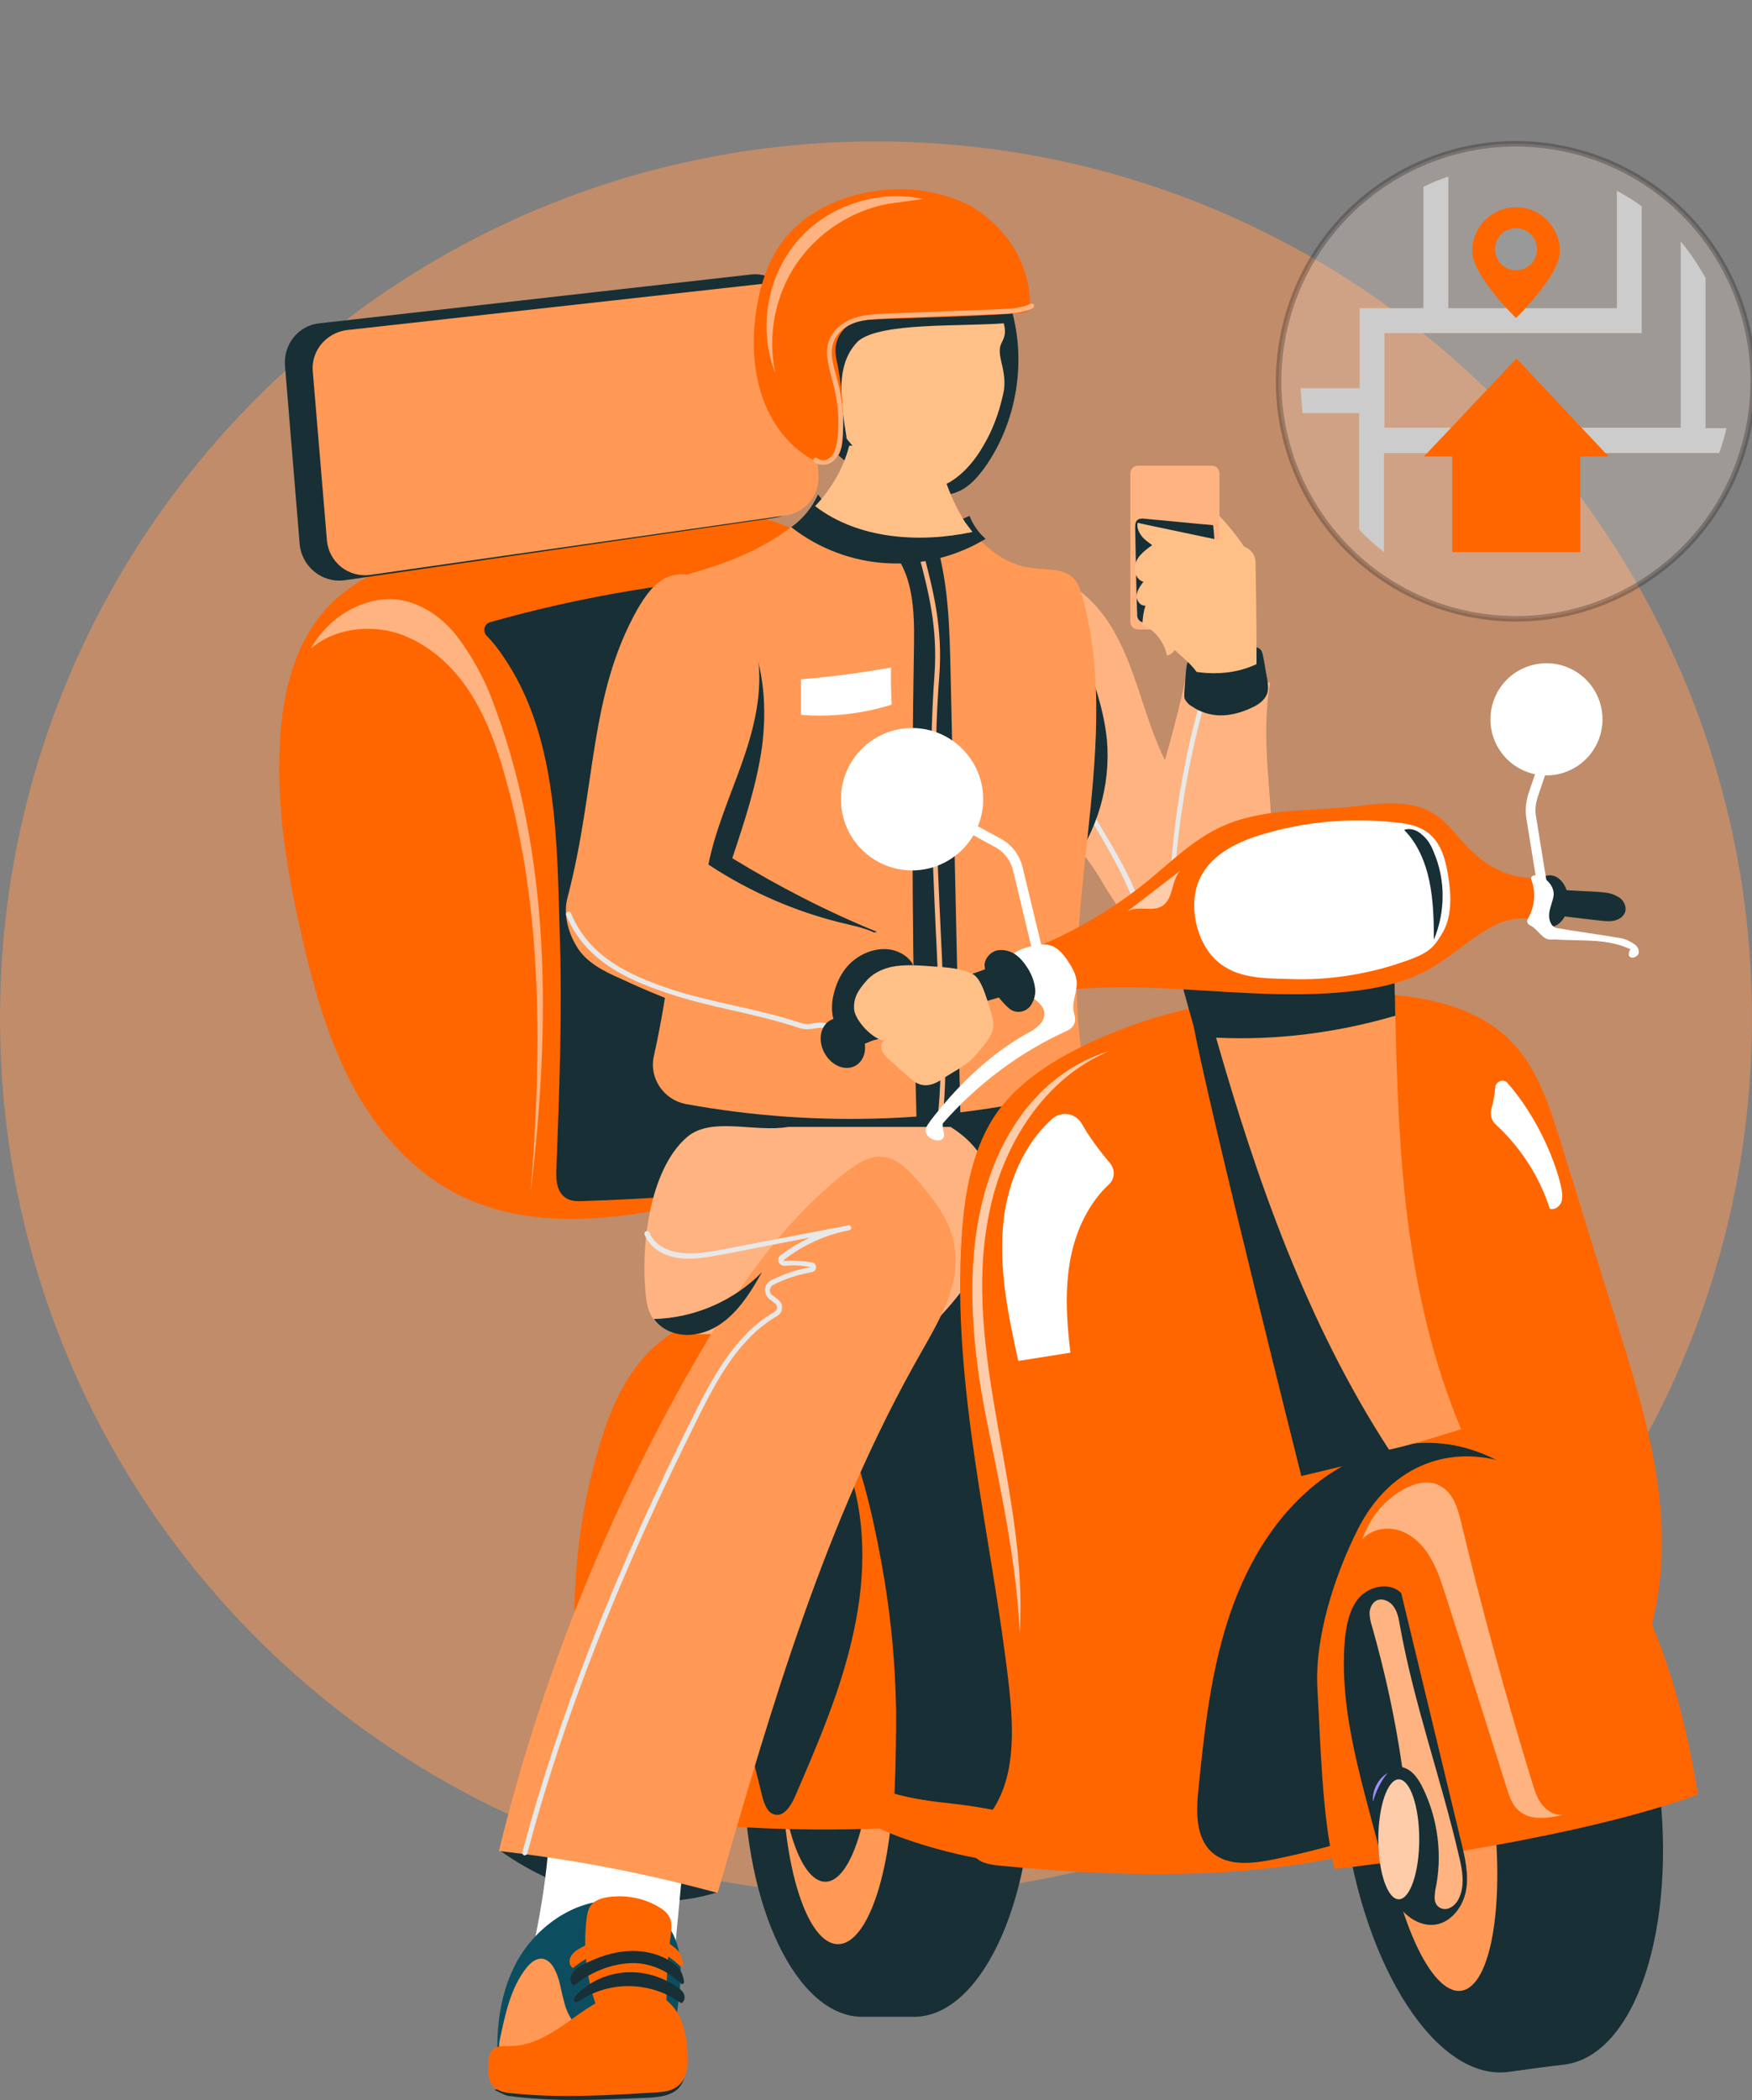
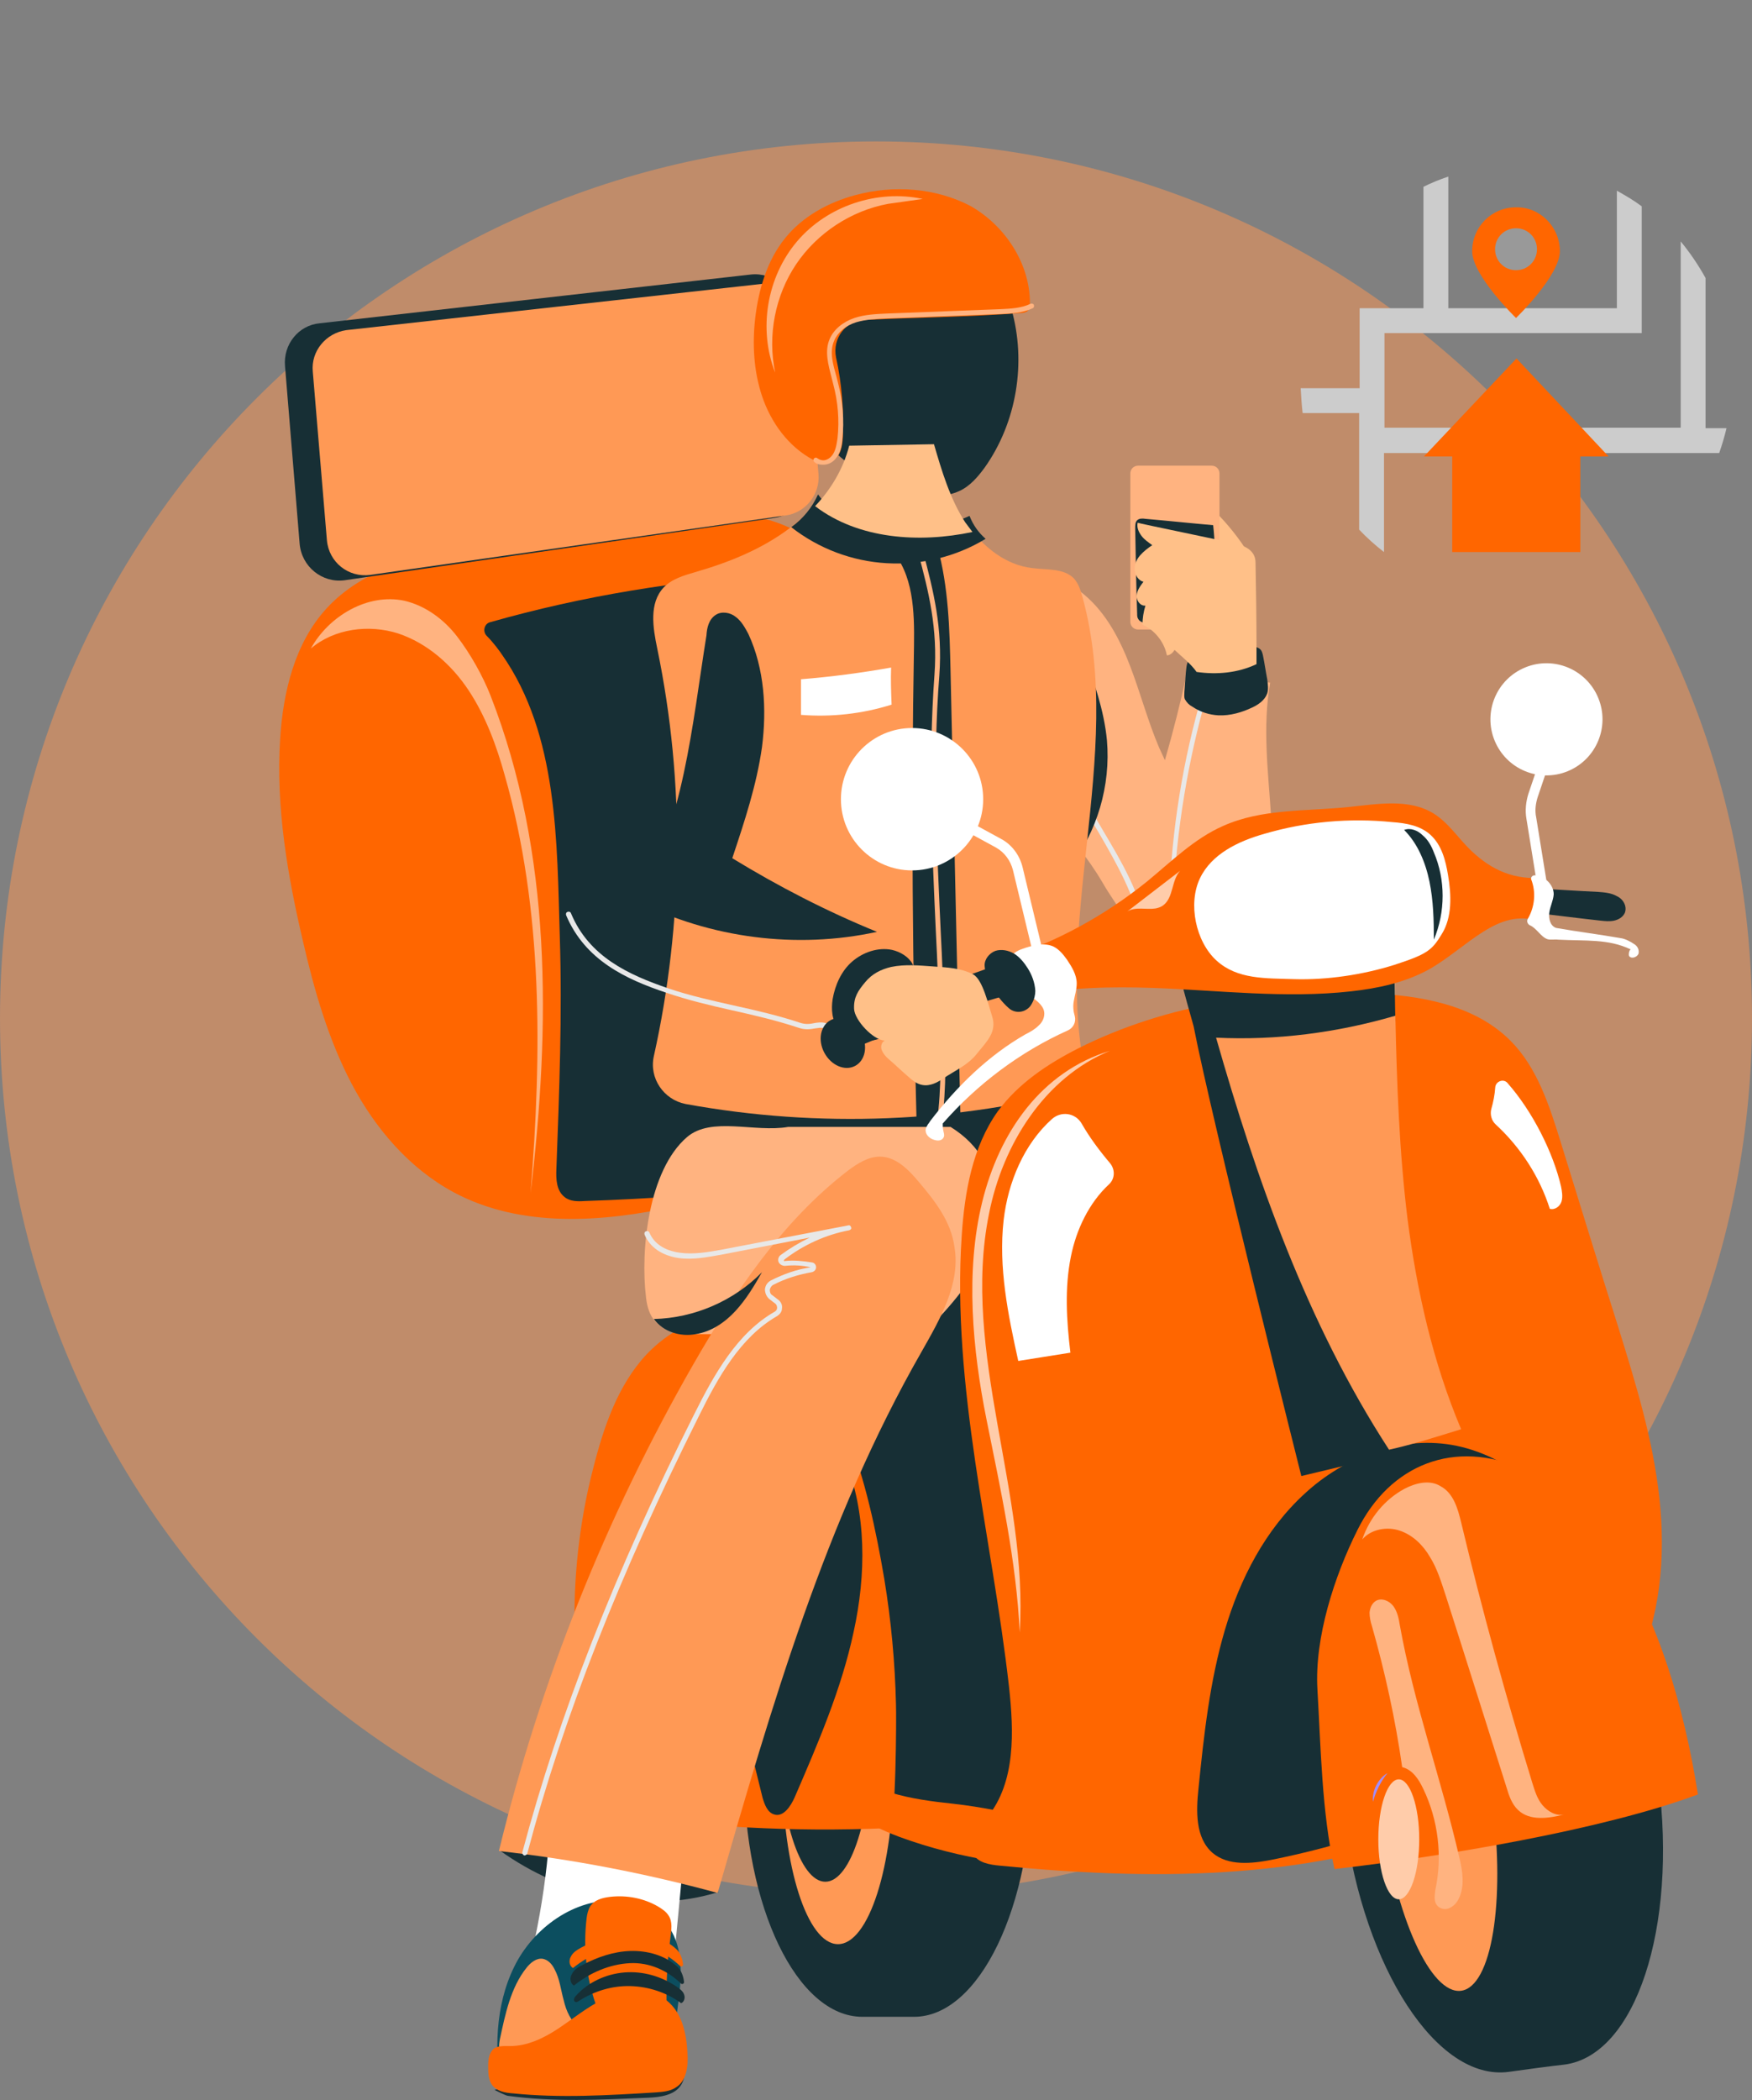
<svg xmlns="http://www.w3.org/2000/svg" xmlns:ns1="http://sodipodi.sourceforge.net/DTD/sodipodi-0.dtd" xmlns:ns2="http://www.inkscape.org/namespaces/inkscape" width="636" height="762" viewBox="0 0 636 762" fill="none" version="1.1" id="svg91" ns1:docname="track-hero-img.svg" ns2:version="1.3.2 (091e20e, 2023-11-25, custom)">
  <rect x="0" y="0" width="636" height="762" fill="#808080" stroke="none" />
  <ns1:namedview id="namedview91" pagecolor="#ffffff" bordercolor="#000000" borderopacity="0.25" ns2:showpageshadow="2" ns2:pageopacity="0.0" ns2:pagecheckerboard="0" ns2:deskcolor="#d1d1d1" ns2:zoom="1.0446194" ns2:cx="317.8191" ns2:cy="381" ns2:window-width="1920" ns2:window-height="1005" ns2:window-x="-9" ns2:window-y="-9" ns2:window-maximized="1" ns2:current-layer="g91" />
  <g clip-path="url(#clip0_1180_22775)" id="g91">
    <path opacity="0.5" d="M318 687.516C493.627 687.516 636 545.096 636 369.412C636 193.727 493.627 51.307 318 51.307C142.373 51.307 0 193.727 0 369.412C0 545.096 142.373 687.516 318 687.516Z" fill="#573BDB" id="path1" style="fill:#ff9955" />
    <path d="M245.309 744.662C240.003 738.469 231.337 735.993 223.201 736.523C215.066 737.231 208.699 740.769 201.447 744.839C195.257 748.377 193.135 753.862 185.706 756.515L179.516 758.285C180.224 758.639 183.407 760.231 184.291 760.408C201.093 762.708 218.072 761.823 235.051 761.115C239.65 760.939 245.132 760.231 247.432 756.162C249.554 752.446 247.962 747.846 245.309 744.662Z" fill="#172F35" id="path2" />
-     <path d="M634.226 157.736C644.934 111.374 616.043 65.106 569.696 54.395C523.349 43.683 477.096 72.584 466.388 118.946C455.68 165.309 484.572 211.576 530.919 222.287C577.266 232.999 623.518 204.098 634.226 157.736Z" fill="#6A4FEF" id="path3" style="fill:#ffe6d5;stroke:#000000;stroke-opacity:1;stroke-width:2;stroke-dasharray:none;stroke-linejoin:round;opacity:0.248" />
    <path d="M626.426 156.727C636.591 114.653 610.734 72.303 568.674 62.135C526.614 51.967 484.278 77.832 474.113 119.906C463.949 161.98 489.805 204.33 531.865 214.498C573.925 224.666 616.262 198.801 626.426 156.727Z" fill="#F8F4D9" id="path4" style="fill:none;stroke-width:0.8;stroke-dasharray:none;stroke:none;stroke-opacity:1;opacity:1;fill-opacity:1;paint-order:markers fill stroke" />
    <path d="M624.09 164.381C625.151 161.373 626.035 158.365 626.742 155.358H619.137V100.866C616.484 96.089 613.478 91.666 610.117 87.597V155.181H502.585V120.858H595.968V74.859C593.138 72.736 590.132 70.966 586.948 69.197V111.835H525.754V64.066C522.57 65.128 519.563 66.366 516.734 67.782V111.835H493.565V140.85H472.164C472.341 143.858 472.518 146.866 472.872 149.873H493.388V192.157C496.217 195.165 499.224 197.819 502.408 200.296V164.381H624.09Z" fill="#FFC591" id="path5" style="fill:#cccccc" />
    <path d="M583.942 165.619L550.514 130.058L516.91 165.619H527.168V200.296H573.683V165.619H583.942Z" fill="#26CE37" id="path6" style="fill:#ff6600" />
    <path d="M566.255 91.135C566.255 99.981 550.338 115.374 550.338 115.374C550.338 115.374 534.42 99.981 534.42 91.135C534.42 82.289 541.494 75.212 550.338 75.212C559.004 75.035 566.255 82.289 566.255 91.135Z" fill="#3E28A9" id="path7" style="fill:#ff6600" />
    <path d="M550.338 98.035C554.582 98.035 557.943 94.674 557.943 90.428C557.943 86.181 554.582 82.82 550.338 82.82C546.093 82.82 542.732 86.181 542.732 90.428C542.732 94.674 546.093 98.035 550.338 98.035Z" fill="#FFC088" id="path8" style="fill:#999999" />
    <path d="M272.192 196.383C274.138 195.144 276.083 193.021 275.73 190.721C275.376 187.89 271.839 186.652 269.009 186.121C249.377 182.937 229.215 184.175 209.76 187.713C190.305 191.252 171.204 197.267 152.102 203.106C148.919 204.167 145.028 205.936 144.674 209.298C144.497 211.244 145.912 213.19 147.681 214.252C149.449 215.313 151.572 215.667 153.517 215.844C165.544 217.436 177.924 216.552 190.128 215.136C212.236 212.659 234.344 208.413 255.921 202.752C261.581 201.336 267.24 199.567 272.192 196.383Z" fill="#172F35" id="path9" />
    <path d="M461.436 296.343C460.375 280.066 458.253 263.79 461.082 247.69C451.001 246.628 440.92 245.567 430.839 244.328C428.539 254.944 425.887 265.382 422.88 275.82C422.172 274.228 421.465 272.813 420.757 271.22C416.69 261.667 414.037 251.582 410.323 241.851C406.608 232.121 401.656 222.567 393.697 215.844C390.868 213.367 386.977 211.244 383.262 212.129C380.963 212.836 379.018 214.606 377.603 216.375C373.358 221.682 370.705 228.052 368.76 234.598C365.753 245.036 364.338 256.359 366.814 266.974C371.766 287.497 389.63 302.005 400.241 320.228C403.071 325.181 406.078 328.897 408.731 334.027C413.506 343.404 413.152 345.35 415.628 349.42C420.581 357.381 432.784 359.681 441.981 357.558C450.294 355.789 451.355 351.543 454.892 343.758C462.144 329.604 462.32 312.62 461.436 296.343Z" fill="#A18DFF" id="path10" style="fill:#ffb380" />
    <path d="M438.09 252.113C438.267 251.582 437.913 251.051 437.56 251.051C437.029 250.874 436.498 251.228 436.498 251.582C429.424 275.82 425.356 300.766 424.472 326.066C424.295 331.374 424.295 337.212 426.24 342.343C426.417 342.873 426.771 343.581 426.948 344.112C427.832 346.058 428.54 347.827 428.363 349.773C428.363 351.012 427.301 352.427 426.24 353.135C425.887 353.312 425.533 353.489 425.002 353.489C425.533 352.25 426.063 351.012 426.063 349.773C426.063 348.004 425.356 345.881 423.41 345.173C422.88 344.997 422.172 344.82 421.642 344.82C421.288 344.82 420.934 344.82 420.581 344.643C417.928 343.935 417.043 340.397 416.336 337.212C413.86 324.12 407.139 312.62 400.595 301.651L395.112 292.274C395.112 292.982 394.935 293.689 394.759 294.574C394.759 294.751 394.582 294.928 394.582 294.928L399.003 302.358C405.37 313.328 411.914 324.827 414.39 337.389C414.921 340.397 415.982 345.173 419.873 346.235C420.227 346.412 420.758 346.412 421.111 346.412C421.642 346.412 421.996 346.589 422.349 346.589C423.41 347.12 423.941 348.358 423.764 349.596C423.764 351.012 423.057 352.25 422.526 353.666C422.349 354.019 422.526 354.55 422.88 354.904C423.41 355.258 424.118 355.435 424.649 355.435C425.356 355.435 425.887 355.258 426.594 354.904C428.363 354.02 429.601 352.073 429.778 350.127C429.954 347.827 429.07 345.704 428.186 343.581C428.009 343.05 427.655 342.343 427.478 341.812C425.71 336.858 425.71 331.374 425.887 326.243C427.125 300.943 431.192 276.174 438.09 252.113Z" fill="#E8E8E8" id="path11" />
    <path d="M388.215 314.743C393.167 289.089 395.112 262.905 393.344 236.898C397.058 247.159 400.772 257.597 401.833 268.567C403.248 285.02 398.296 301.828 388.215 314.743Z" fill="#172F35" id="path12" />
    <path d="M432.784 256.359C435.614 258.305 438.974 259.367 442.335 259.544C446.58 259.72 450.824 258.482 454.538 256.713C456.838 255.651 459.137 254.059 460.021 251.582C460.552 249.99 460.198 248.044 460.021 246.451C459.491 243.798 459.137 241.144 458.606 238.49C458.429 237.605 458.252 236.544 457.722 235.836C457.014 234.951 455.6 234.598 454.361 234.421C449.409 233.713 444.28 233.89 439.328 234.951C436.145 235.659 432.784 236.898 431.369 239.728C430.662 241.144 430.662 242.559 430.485 243.974C430.308 246.274 430.131 248.751 429.954 251.051C429.954 251.936 429.778 252.82 430.131 253.705C430.839 254.944 431.723 255.828 432.784 256.359Z" fill="#172F35" id="path13" />
    <path d="M442.865 205.052C443.396 205.229 443.926 205.052 444.28 204.875C447.464 203.813 450.47 202.752 453.654 201.513C450.117 195.675 445.872 190.367 441.097 185.59C441.45 191.429 441.804 197.267 442.158 202.929C441.981 203.813 442.158 204.698 442.865 205.052Z" fill="#FFC088" id="path14" />
    <path d="M439.859 228.405H413.152C411.561 228.405 410.323 227.167 410.323 225.575V171.791C410.323 170.198 411.561 168.96 413.152 168.96H439.859C441.45 168.96 442.688 170.198 442.688 171.791V225.575C442.688 227.167 441.274 228.405 439.859 228.405Z" fill="#A18DFF" id="path15" style="fill:#ffb380" />
    <path d="M413.152 224.513C413.86 225.928 415.805 226.105 417.397 226.282C423.587 226.459 429.777 225.752 435.791 225.221C436.498 225.221 437.206 225.044 437.736 224.69C438.267 224.159 438.444 223.452 438.621 222.744C440.92 212.129 441.627 201.336 440.389 190.544C432.253 189.837 423.941 188.952 415.805 188.244C414.744 188.067 413.506 188.067 412.799 188.775C412.091 189.483 412.091 190.544 412.091 191.606C412.268 201.867 412.445 212.306 412.799 222.567C412.799 223.275 412.799 223.982 413.152 224.513Z" fill="#172F35" id="path16" />
    <path d="M456.13 234.421C456.13 226.105 455.953 211.952 455.776 204.167C455.776 200.098 452.593 198.329 449.233 197.444C446.049 196.56 412.976 189.837 412.976 189.66C412.622 191.429 413.329 193.021 414.39 194.437C415.452 195.852 416.867 196.736 418.281 197.798C416.69 198.86 415.098 200.098 413.86 201.513C412.622 202.929 411.738 204.875 411.914 206.821C412.091 208.767 413.329 210.713 415.098 211.067C414.037 212.482 412.799 214.075 412.622 216.021C412.445 217.79 413.86 219.913 415.805 219.736C415.098 222.036 414.744 224.336 414.744 226.636C419.166 228.582 422.703 233.005 423.587 237.782C424.649 237.782 425.71 236.898 426.24 236.013C426.24 236.013 426.24 235.836 426.417 235.836C429.247 238.49 432.254 240.79 434.376 243.798C441.804 244.859 449.409 244.151 456.13 240.967C456.13 239.021 456.13 236.721 456.13 234.421Z" fill="#FFC088" id="path17" />
    <path d="M118.498 220.798C107.002 233.359 102.758 251.051 101.696 268.036C100.105 292.805 104.349 317.574 110.009 341.635C114.077 359.327 119.206 377.196 127.695 393.296C136.185 409.396 148.565 423.903 164.66 432.573C189.067 445.665 218.78 443.542 246.017 437.526C273.077 431.511 299.783 422.134 327.551 421.426C336.924 421.25 347.89 421.25 353.55 413.819C357.441 408.688 357.087 401.611 356.733 395.242C355.318 372.596 353.373 349.95 351.073 327.304C348.774 305.012 346.298 282.72 339.577 261.49C333.033 240.082 322.245 219.736 305.796 204.521C297.838 197.09 288.287 191.075 277.675 188.244C266.71 185.414 255.037 186.121 243.718 187.183C219.31 189.483 194.903 193.021 170.85 197.621C151.749 201.336 131.586 206.467 118.498 220.798Z" fill="#6A4FEF" id="path18" style="fill:#ff6600" />
    <path d="M103.465 132.868L108.771 197.267C109.478 205.583 116.907 211.598 125.042 210.536L281.213 187.89C288.641 186.829 294.124 179.929 293.416 172.321L288.464 112.876C287.756 104.737 280.682 98.722 272.546 99.607L116.022 117.299C108.417 118.007 102.758 124.906 103.465 132.868Z" fill="#172F35" id="path19" />
    <path d="M113.546 134.814L118.675 196.029C119.383 203.99 126.457 209.652 134.416 208.59L285.28 187.006C292.532 185.944 297.661 179.398 297.13 172.144L292.355 115.53C291.648 107.745 284.75 102.084 276.968 102.968L125.75 119.776C118.322 120.837 112.839 127.383 113.546 134.814Z" fill="#A18DFF" id="path20" style="fill:#ff9955" />
    <path d="M281.213 208.413C246.371 210.536 211.529 216.198 177.925 225.752C175.802 226.282 175.095 229.113 176.687 230.705C179.163 233.182 181.462 236.367 182.169 237.428C202.685 266.62 202.155 305.72 203.216 339.866C204.1 367.996 203.039 396.127 201.978 424.08C201.801 427.796 201.978 432.042 204.985 434.342C206.93 435.934 209.76 435.934 212.236 435.757C260.697 434.165 308.803 428.68 356.38 418.95C358.856 353.666 353.196 295.812 332.857 247.159C330.204 240.613 311.103 215.667 305.266 211.952C298.368 207.706 289.525 207.883 281.213 208.413Z" fill="#172F35" id="path21" />
    <path d="M178.101 252.467C175.272 245.213 170.673 237.075 165.898 230.882C161.123 224.69 154.402 219.736 146.797 217.967C133.532 215.136 119.383 223.452 112.839 235.305C121.328 228.052 133.886 226.459 144.497 229.821C155.109 233.359 163.952 241.144 170.143 250.521C176.333 259.897 180.224 270.513 183.23 281.305C197.203 330.312 196.672 382.15 192.604 432.926C199.856 372.065 200.386 309.612 178.101 252.467Z" fill="#8572E5" id="path22" style="fill:#ffb380" />
    <path d="M388.038 387.811H255.037V416.119H388.038V387.811Z" fill="#172F35" id="path23" />
    <path d="M392.99 216.729C392.283 214.252 391.575 211.775 389.807 209.829C386.092 206.113 380.079 206.821 374.773 206.113C365.046 205.052 356.733 198.329 351.074 190.19C331.972 198.86 309.511 200.629 292.355 186.829C290.586 188.598 288.641 190.013 286.695 191.606C276.614 199.213 264.764 203.99 252.561 207.529C248.316 208.767 243.895 210.006 240.888 213.19C235.582 218.852 236.997 227.698 238.589 235.305C248.67 283.959 248.139 334.735 237.351 383.212C235.582 391.173 240.888 398.958 248.847 400.55C297.307 409.396 347.536 407.45 395.113 394.534C380.787 336.858 408.731 274.405 392.99 216.729Z" fill="#A18DFF" id="path24" style="fill:#ff9955" />
    <path d="M323.66 255.651C313.048 259.013 301.729 260.251 290.763 259.367C290.763 255.121 290.763 250.697 290.763 246.451C301.729 245.567 312.517 244.151 323.483 242.205C323.306 246.628 323.483 251.051 323.66 255.651Z" fill="white" id="path25" />
    <path d="M323.306 199.213C331.619 208.236 331.972 221.859 331.796 234.067C330.734 293.512 331.265 352.958 332.857 412.227C338.163 411.696 343.469 411.342 348.774 410.811C347.536 355.081 346.298 299.174 345.06 243.444C344.707 228.228 344.353 213.013 340.285 198.329C334.625 198.683 328.966 199.036 323.306 199.213Z" fill="#172F35" id="path26" />
    <path d="M341.523 338.627C340.108 308.02 338.516 276.351 340.993 245.036C342.231 227.875 338.87 214.429 335.156 200.452C334.625 200.629 333.918 200.629 333.387 200.806C337.102 214.606 340.462 228.052 339.224 244.859C336.925 276.351 338.34 308.02 339.755 338.627C340.285 348.535 340.639 358.619 340.993 368.704C341.523 381.442 341.877 394.534 340.108 407.273C340.108 407.804 340.462 408.157 340.816 408.334C340.816 408.334 340.816 408.334 340.993 408.334C341.523 408.334 341.877 407.98 341.877 407.627C343.646 394.711 343.292 381.442 342.761 368.704C342.407 358.796 342.054 348.535 341.523 338.627Z" fill="#A18DFF" id="path27" style="fill:#ffb380" />
    <path d="M287.226 191.252C297.13 199.036 309.334 203.636 321.891 204.344C334.449 205.052 347.006 202.044 357.795 195.498C355.142 193.198 353.196 190.367 351.958 187.183C342.761 191.252 332.68 193.906 322.776 193.021C312.871 192.137 302.79 187.537 296.954 179.398C294.831 184.175 291.471 188.244 287.226 191.252Z" fill="#172F35" id="path28" />
    <path d="M331.795 553.41C328.612 553.41 316.231 553.41 313.048 553.41C289.348 553.41 270.07 593.394 270.07 642.578C270.07 691.939 289.348 731.746 313.048 731.746C316.231 731.746 328.612 731.746 331.795 731.746C355.495 731.746 374.773 691.762 374.773 642.578C374.773 593.217 355.495 553.41 331.795 553.41Z" fill="#172F35" id="path29" />
    <path d="M304.205 705.385C315.34 705.385 324.367 677.266 324.367 642.578C324.367 607.891 315.34 579.771 304.205 579.771C293.069 579.771 284.042 607.891 284.042 642.578C284.042 677.266 293.069 705.385 304.205 705.385Z" fill="#A18DFF" id="path30" style="fill:#ff9955" />
    <path d="M299.606 682.739C308.886 682.739 316.408 659.135 316.408 630.017C316.408 600.899 308.886 577.294 299.606 577.294C290.327 577.294 282.804 600.899 282.804 630.017C282.804 659.135 290.327 682.739 299.606 682.739Z" fill="#172F35" id="path31" />
    <path d="M454.185 472.911C436.498 450.619 409.969 435.403 381.671 431.334C353.373 427.265 323.66 434.519 300.491 451.149C292.178 457.165 284.396 464.418 280.328 473.795C274.315 487.595 276.968 503.518 279.798 518.202C287.226 557.302 294.477 596.402 301.906 635.501C302.79 640.101 303.674 644.701 306.504 648.417C310.041 653.37 316.231 655.67 322.068 657.263C365.399 669.647 411.738 660.801 455.953 651.778C464.797 650.009 474.701 647.532 479.83 639.924C482.66 635.855 483.544 630.724 484.251 625.771C487.789 600.825 487.789 575.348 484.251 550.402C480.36 522.802 471.694 495.026 454.185 472.911Z" fill="#172F35" id="path32" />
    <path d="M307.035 518.733C300.668 502.81 291.471 482.995 273.784 478.041C258.928 473.972 242.656 481.757 232.752 493.61C222.848 505.464 218.249 520.856 214.535 535.895C204.808 576.233 206.93 619.578 220.725 658.678C256.452 662.57 285.457 664.87 322.952 663.278C325.252 663.101 325.428 622.232 325.251 618.34C324.898 603.125 323.483 587.909 321.007 572.871C318 555.179 314.109 536.779 307.388 519.795C307.388 519.441 307.211 519.087 307.035 518.733Z" fill="#6A4FEF" id="path33" style="fill:#ff6600" />
    <path d="M306.681 529.349C314.64 548.987 314.463 571.279 309.865 592.156C305.443 612.855 296.954 632.494 288.464 652.132C287.049 655.316 284.396 659.386 281.036 658.324C278.56 657.616 277.499 654.609 276.791 652.132C272.016 632.847 267.064 613.563 265.295 593.748C263.526 573.933 265.118 553.587 272.723 535.187C275.199 529.172 278.56 523.333 283.866 519.795C289.172 516.256 297.13 515.726 301.729 520.149L306.681 529.349Z" fill="#172F35" id="path34" />
    <path d="M345.944 654.432C330.911 652.84 314.463 650.363 304.382 639.04C302.436 645.232 305.266 652.132 309.688 656.909C314.286 661.509 320.476 664.163 326.49 666.463C370.882 682.739 419.873 679.378 466.565 671.947C468.864 665.224 461.259 674.07 463.558 667.347C422.526 679.201 388.569 659.209 345.944 654.432Z" fill="#6A4FEF" id="path35" style="fill:#ff6600" />
    <path d="M181.462 671.416C204.454 687.87 233.813 694.77 260.873 686.455C235.936 674.778 208.875 668.232 181.462 671.416Z" fill="#172F35" id="path36" />
    <path d="M244.779 709.808C246.017 696.716 247.255 683.624 248.493 670.532C232.045 671.239 215.596 670.178 199.325 667.524C198.441 679.555 196.672 691.585 194.196 703.439C210.998 705.562 227.977 707.685 244.779 709.808Z" fill="white" id="path37" />
    <path d="M530.413 518.556C520.155 494.318 514.318 468.311 510.958 442.303C507.067 411.519 506.713 380.204 506.359 349.243C482.66 346.766 458.606 348.712 435.614 355.081C451.355 413.288 470.279 473.618 504.414 526.164C513.08 524.041 521.746 521.387 530.413 518.556Z" fill="#FFC088" id="path38" />
    <path d="M227.269 689.993C232.752 690.878 238.235 693.355 241.772 697.778C247.962 705.208 247.609 716 246.37 725.554C245.132 735.108 243.541 745.369 247.785 754.039C225.677 754.039 203.57 754.923 181.639 757.046C179.339 741.477 180.224 724.847 188.006 711.047C195.964 697.247 211.705 687.339 227.269 689.993Z" fill="#0C4E5F" id="path39" />
    <path d="M221.433 688.224C218.603 688.578 215.773 689.285 214.181 691.762C213.474 693.001 213.12 694.593 212.943 696.008C211.705 706.447 212.766 717.062 216.127 726.793C216.657 728.385 217.365 729.977 218.78 730.508C219.664 730.862 220.902 730.862 221.786 730.862C228.684 730.508 235.759 731.57 242.303 734.046C241.595 723.785 241.949 713.347 243.364 703.085C243.718 700.254 244.248 697.247 242.656 694.947C241.772 693.531 240.357 692.647 238.942 691.762C233.813 688.755 227.623 687.516 221.433 688.224Z" fill="#6A4FEF" id="path40" style="fill:#ff6600" />
    <path d="M191.189 713.877C192.604 712.108 194.726 710.339 197.026 710.693C198.971 711.047 200.386 712.639 201.27 714.408C203.216 717.947 203.57 722.016 204.631 725.731C205.515 729.623 207.284 733.516 210.467 735.816C204.454 740.769 197.202 744.308 189.597 745.9C188.182 746.254 186.591 746.431 184.999 746.254C183.584 745.9 181.992 745.016 181.462 743.6C180.931 742.362 181.285 741.123 181.462 739.885C183.407 730.862 185.353 721.131 191.189 713.877Z" fill="#A18DFF" id="path41" style="fill:#ff9955" />
    <path d="M249.554 744.839C249.2 737.762 247.609 730.331 242.126 725.908C235.582 720.777 226.031 721.839 218.603 725.554C212.943 728.385 207.991 732.454 202.685 735.993C197.379 739.531 191.366 742.362 185.176 742.362C183.23 742.362 180.931 742.185 179.339 743.246C177.571 744.662 177.217 747.139 177.217 749.439C177.217 751.915 177.217 754.746 178.809 756.692C180.577 758.815 183.407 759.346 186.237 759.523C203.393 761.292 220.725 760.231 238.058 759.169C240.534 758.992 243.187 758.815 245.309 757.4C249.2 755.1 249.908 749.616 249.554 744.839Z" fill="#6A4FEF" id="path42" style="fill:#ff6600" />
    <path d="M367.168 112.168C372.651 131.453 369.113 153.214 357.44 169.668C354.964 173.029 352.135 176.391 348.244 178.16C341.169 181.521 332.856 178.867 325.605 176.214C317.293 173.206 308.803 170.021 302.79 163.652C297.13 157.637 294.3 149.322 293.062 141.183C291.47 131.453 291.647 120.837 296.776 112.345C303.143 101.73 315.878 96.422 328.081 95.891C340.285 95.361 352.488 98.722 364.338 102.084L367.168 112.168Z" fill="#172F35" id="path43" />
    <path d="M353.019 193.021C352.135 191.783 351.25 190.721 350.366 189.483C344.883 180.99 341.877 170.906 339.047 161.175C328.789 161.352 318.531 161.529 308.273 161.706C306.15 170.021 301.729 177.452 295.892 183.644C311.633 195.675 333.741 197.09 353.019 193.021Z" fill="#FFC088" id="path44" />
-     <path d="M364.161 134.46C364.161 134.106 363.984 133.753 363.984 133.399C363.454 130.745 362.216 127.383 363.454 124.73C365.576 120.483 365.222 119.599 362.393 110.753L359.386 104.03C352.311 96.422 341.7 92.884 331.442 92.707C321.007 92.53 310.925 95.714 301.375 99.784C298.191 101.199 294.831 102.968 293.77 106.153C293.239 108.099 293.416 110.045 293.77 111.991C295.008 119.776 296.599 127.383 298.014 134.991C299.252 141.183 300.49 147.375 303.32 153.037C307.034 160.114 313.048 165.598 319.061 170.906C321.537 173.029 324.013 175.329 326.843 176.567C332.503 179.044 339.223 177.983 344.706 174.975C350.012 171.791 354.08 166.837 357.087 161.529C360.447 155.868 362.746 149.499 364.161 142.952C364.869 140.122 364.692 137.114 364.161 134.46Z" fill="#FFC088" id="path45" />
    <path d="M311.633 123.668C319.945 116.945 347.713 118.537 364.692 117.299C364.338 115.53 363.454 114.114 362.393 110.93L359.386 104.207C352.311 96.599 341.7 93.061 331.442 92.884C321.007 92.707 310.925 95.891 301.375 99.96C298.191 101.376 294.831 103.145 293.77 106.33C293.239 108.276 293.416 110.222 293.77 112.168C295.008 119.953 296.599 127.56 298.014 135.168C299.252 141.36 300.49 147.552 303.32 153.214C304.381 155.337 305.796 157.283 307.388 159.229C305.089 145.252 303.143 131.983 311.633 123.668Z" fill="#172F35" id="path46" />
    <path d="M310.572 70.769C300.667 73.422 291.294 78.553 284.927 86.514C278.383 94.653 275.376 105.091 274.138 115.53C273.077 124.906 273.607 134.637 276.614 143.66C279.798 153.214 286.165 162.06 295.185 166.837C296.776 167.721 298.368 168.252 300.137 167.898C304.912 167.191 305.796 162.414 305.973 158.345C306.327 149.145 305.62 139.237 303.497 129.683C302.082 122.783 307.034 116.237 313.932 116.06C332.856 115.176 351.604 114.999 370.528 113.583C371.413 113.583 372.297 113.407 373.004 112.876C373.712 112.168 373.889 110.93 373.889 110.045C373.889 95.714 365.046 82.091 352.488 74.838C339.754 68.115 324.367 67.053 310.572 70.769Z" fill="#6A4FEF" id="path47" style="fill:#ff6600" />
    <path d="M298.545 168.606C297.307 168.606 296.246 168.252 295.538 167.544C295.185 167.191 295.185 166.66 295.538 166.306C295.892 165.952 296.423 165.952 296.777 166.306C297.484 166.837 298.368 167.014 298.899 167.014C299.96 167.014 301.198 166.306 301.906 165.421C303.32 163.829 303.674 161.352 304.028 159.052C304.735 152.329 304.205 145.783 302.436 139.237C302.259 138.529 302.082 137.822 301.906 137.114C300.668 132.337 299.253 127.383 301.198 122.96C302.613 119.599 305.973 116.768 310.218 115.353C313.932 114.114 318 113.937 321.891 113.76L363.277 112.168C366.814 111.991 370.882 111.814 374.066 110.222C374.596 110.045 375.127 110.222 375.304 110.576C375.481 111.107 375.304 111.637 374.95 111.814C371.236 113.583 366.991 113.76 363.277 113.937L321.891 115.53C318.177 115.707 314.286 115.883 310.749 116.945C306.858 118.183 304.028 120.66 302.79 123.668C301.021 127.737 302.436 132.337 303.674 136.76C303.851 137.468 304.028 138.176 304.205 138.883C305.973 145.606 306.504 152.506 305.797 159.229C305.62 161.706 305.089 164.537 303.32 166.483C302.259 167.721 300.668 168.606 298.899 168.606C298.722 168.606 298.545 168.606 298.545 168.606Z" fill="#A18DFF" id="path48" style="fill:#ffb380" />
    <path d="M334.979 72.184C318.531 68.645 300.314 74.661 289.348 87.576C278.383 100.491 275.199 119.422 281.389 135.168C278.56 121.722 281.389 107.214 288.995 95.891C296.6 84.568 308.98 76.43 322.422 73.953L334.979 72.184Z" fill="#8572E5" id="path49" style="fill:#ffb380" />
    <path d="M259.812 223.098C261.934 221.682 265.118 222.213 267.063 223.805C269.186 225.398 270.424 227.698 271.662 229.998C277.498 242.559 278.383 257.244 276.614 271.043C274.668 284.843 270.247 298.112 265.825 311.381C282.627 321.643 300.137 330.666 318.354 338.097C289.171 344.466 257.866 340.397 231.16 326.951C248.316 298.289 251.146 263.613 256.452 230.528C256.628 227.698 257.336 224.69 259.812 223.098Z" fill="#172F35" id="path50" />
-     <path d="M280.682 374.719C288.464 376.665 296.776 378.258 304.205 375.073C310.218 372.596 314.463 367.289 318.354 361.981C322.245 356.673 326.136 349.773 323.306 343.758C320.653 338.45 313.932 336.858 308.096 335.443C290.056 331.374 272.723 323.943 257.159 313.681C259.635 301.297 264.764 289.62 269.009 277.766C273.254 265.913 276.614 253.351 275.376 240.79C274.138 228.228 267.24 215.667 255.744 210.359C252.03 208.59 247.608 207.706 243.541 208.944C237.881 210.713 234.344 216.021 231.337 221.152C213.651 252.644 216.481 285.728 206.046 325.535C204.454 331.374 206.046 337.92 209.229 343.227C212.59 349.066 219.133 352.427 225.324 355.081C243.01 363.396 261.757 369.942 280.682 374.719Z" fill="#A18DFF" id="path51" style="fill:#ff9955" />
    <path d="M302.259 362.512C301.728 366.05 301.905 370.296 304.381 372.95C306.15 374.719 308.449 375.604 310.925 376.312C313.048 377.019 315.17 377.727 317.292 377.373C319.592 377.019 321.537 375.604 323.129 374.012C327.197 369.942 330.203 364.812 331.795 359.327C332.68 356.143 332.856 352.604 331.265 349.773C329.85 347.12 326.843 345.35 323.836 344.643C318.707 343.581 313.225 345.527 309.334 348.889C305.443 352.25 303.143 357.381 302.259 362.512Z" fill="#172F35" id="path52" />
    <path d="M301.375 375.073C301.021 375.073 300.667 374.896 300.491 374.542C299.429 372.596 298.368 372.773 295.892 373.127C294.124 373.481 292.178 373.658 290.056 372.95C282.097 370.296 273.784 368.35 265.825 366.581C257.867 364.812 249.731 362.866 241.949 360.212C227.092 355.258 212.413 348.358 205.515 332.081C205.338 331.55 205.515 331.02 206.046 330.843C206.576 330.666 207.107 330.843 207.284 331.374C213.828 347.12 228.154 353.666 242.656 358.619C250.438 361.273 258.574 363.042 266.356 364.812C274.492 366.581 282.804 368.527 290.763 371.181C292.532 371.712 294.124 371.535 295.715 371.181C298.014 370.827 300.667 370.473 302.259 373.481C302.436 374.012 302.259 374.542 301.905 374.719C301.729 374.896 301.552 375.073 301.375 375.073Z" fill="#E8E8E8" id="path53" />
    <path d="M210.998 706.624C216.304 703.793 222.317 701.67 228.507 701.493C234.697 701.316 241.065 703.085 245.486 707.154C246.901 708.393 247.785 710.693 247.962 712.816C247.962 713.347 247.255 713.701 246.901 713.347C241.949 708.57 235.405 705.562 228.33 705.916C220.902 706.27 213.651 709.454 207.991 714.054C206.576 713.17 206.399 711.224 207.284 709.808C207.991 708.393 209.406 707.508 210.998 706.624Z" fill="#172F35" id="path54" style="fill:#ff6600" />
    <path d="M211.352 712.993C216.657 710.162 222.671 708.039 228.861 707.862C235.051 707.685 241.418 709.454 245.84 713.524C247.255 714.762 248.139 717.062 248.316 719.185C248.316 719.716 247.609 720.07 247.255 719.716C242.303 714.939 235.759 711.931 228.684 712.285C221.256 712.639 214.005 715.824 208.345 720.424C206.93 719.539 206.753 717.593 207.637 716.177C208.345 714.762 209.76 713.701 211.352 712.993Z" fill="#172F35" id="path55" />
    <path d="M209.052 724.139C213.474 719.185 220.018 716.177 226.739 715.647C233.459 715.116 240.18 717.062 245.84 720.954C246.901 721.662 247.962 722.547 248.316 723.608C248.847 724.847 248.316 726.439 247.255 726.793C241.949 722.9 235.405 720.777 228.861 720.6C222.317 720.423 215.773 722.37 210.29 725.908C209.76 726.262 209.229 726.616 208.699 726.262C207.991 725.731 208.522 724.67 209.052 724.139Z" fill="#172F35" id="path56" />
    <path d="M345.06 408.865H286.165C273.961 410.988 258.22 404.973 249.377 412.58C235.405 424.611 232.398 453.626 234.521 470.788C234.874 473.972 235.759 477.157 237.881 479.457C242.479 484.41 250.792 484.057 257.867 484.057C270.954 484.057 284.219 486.534 296.246 491.31C303.497 494.141 311.102 497.68 318.708 496.087C324.367 494.849 328.612 490.603 332.503 486.71C341.7 477.511 350.897 467.957 356.379 456.811C362.039 445.488 363.454 432.042 357.087 421.25C354.434 416.119 350.189 412.05 345.06 408.865Z" fill="#A18DFF" id="path57" style="fill:#ffb380" />
    <path d="M333.564 428.857C329.85 424.434 325.251 419.657 319.415 419.657C315.17 419.657 311.279 422.134 307.742 424.788C283.865 443.188 266.71 468.841 251.676 495.026C220.018 550.225 196.141 609.848 181.108 671.593C207.991 674.601 234.521 679.732 260.519 686.808C279.974 619.401 299.606 551.464 334.448 490.603C341.169 478.749 348.774 465.834 346.475 452.388C345.237 443.188 339.4 435.757 333.564 428.857Z" fill="#A18DFF" id="path58" style="fill:#ff9955" />
    <path d="M237.35 478.572C240.711 483.172 246.901 485.118 252.561 484.057C258.22 483.172 263.172 479.811 267.063 475.564C270.954 471.318 273.784 466.541 276.614 461.588C266.356 472.026 252.03 478.218 237.35 478.572Z" fill="#172F35" id="path59" />
    <path d="M190.482 673.186H190.305C189.774 673.009 189.597 672.478 189.597 672.124C202.862 622.409 223.201 570.394 252.03 513.072C259.282 498.564 267.594 483.703 281.213 475.918C281.743 475.564 282.097 475.211 282.097 474.503C282.097 473.972 281.92 473.441 281.566 473.088L279.267 471.318C278.206 470.434 277.675 469.018 277.675 467.78C277.852 466.365 278.56 465.303 279.798 464.595C284.396 462.295 289.171 460.526 294.3 459.818C291.294 459.111 288.11 458.934 284.927 459.288C284.042 459.288 282.981 458.757 282.627 457.872C282.274 456.988 282.627 455.926 283.335 455.395C286.695 452.918 290.233 450.795 293.947 449.026L261.934 455.218C256.805 456.103 251.676 457.165 246.371 456.457C240.357 455.572 235.936 452.565 233.99 447.965C233.813 447.434 233.99 446.903 234.521 446.726C235.051 446.549 235.582 446.726 235.759 447.257C237.881 452.211 242.833 453.98 246.724 454.511C251.676 455.218 256.805 454.334 261.758 453.449L307.919 444.603C308.449 444.426 308.803 444.78 308.98 445.311C309.157 445.842 308.803 446.195 308.273 446.372C299.783 447.965 291.647 451.68 284.75 456.988C284.573 457.165 284.573 457.342 284.573 457.342C284.573 457.518 284.75 457.695 284.927 457.518C288.287 457.165 291.471 457.518 294.831 458.049C295.715 458.226 296.246 458.934 296.246 459.818C296.246 460.703 295.538 461.411 294.654 461.588C289.702 462.472 285.104 463.888 280.682 466.188C279.974 466.541 279.621 467.249 279.444 467.957C279.444 468.664 279.621 469.549 280.328 469.903L282.627 471.672C283.512 472.38 284.042 473.441 283.865 474.68C283.865 475.918 283.158 476.803 282.097 477.511C268.832 485.118 260.696 499.626 253.622 513.956C224.97 571.279 204.454 623.117 191.366 672.655C191.189 672.832 190.835 673.186 190.482 673.186Z" fill="#E8E8E8" id="path60" />
    <path d="M566.493 414.173C562.425 401.081 558.004 387.281 548.276 377.55C535.188 364.458 515.38 361.096 496.986 360.389C460.729 358.796 423.764 364.104 391.398 380.381C380.256 386.042 369.644 393.119 362.216 403.204C353.019 416.119 350.189 432.396 349.128 448.142C345.414 502.987 360.094 557.302 366.284 611.971C368.053 628.247 368.76 646.47 358.502 659.209C355.318 663.101 350.897 667.878 353.196 672.478C354.788 675.839 359.209 676.547 362.924 676.901C417.044 682.208 472.932 682.385 523.692 663.101C552.344 652.132 579.935 633.909 593.376 606.486C602.75 587.202 604.695 564.91 602.396 543.679C600.097 522.272 593.73 501.749 587.363 481.226C580.288 458.934 573.391 436.465 566.493 414.173Z" fill="#6A4FEF" id="path61" style="fill:#ff6600" />
    <path d="M574.452 562.079C564.901 543.325 547.569 527.756 526.876 524.218C507.774 521.033 487.789 528.818 473.64 541.91C459.314 555.002 450.117 572.871 444.634 591.448C439.152 610.025 437.029 629.486 435.084 648.77C434.199 657.086 433.846 666.816 440.213 672.301C445.872 677.078 454.362 676.193 461.613 674.778C486.374 669.824 510.604 661.863 533.596 651.247C553.405 642.047 573.744 628.778 580.288 608.078C585.064 592.863 581.703 576.233 574.452 562.079Z" fill="#172F35" id="path62" />
    <path d="M392.637 407.627C390.337 403.734 385.208 403.027 381.848 406.034C371.767 415.057 365.93 428.857 364.338 442.657C362.393 459.818 365.93 476.98 369.644 493.787C381.671 491.841 376.542 492.726 388.569 490.78C387.154 479.103 386.446 467.249 388.746 455.926C390.691 446.196 395.289 436.465 402.541 429.742C404.84 427.619 404.84 424.257 402.895 421.957C399.004 417.357 395.466 412.58 392.637 407.627Z" fill="white" id="path63" />
    <path d="M542.793 394.534C542.616 397.188 542.086 399.842 541.378 402.319C540.848 404.265 541.378 406.565 542.97 407.98C551.99 416.296 558.888 426.911 562.602 438.588C564.371 439.119 566.316 437.703 566.847 435.934C567.377 434.165 567.024 432.219 566.67 430.449C563.84 418.242 556.412 403.381 547.392 393.119C545.977 391.173 542.97 392.234 542.793 394.534Z" fill="white" id="path64" />
    <path d="M370.175 592.332C371.767 566.856 366.461 541.556 362.039 516.433C357.618 491.31 353.904 465.48 359.033 440.357C363.985 415.234 379.195 390.996 402.895 381.265C377.957 388.873 362.747 410.811 356.557 436.111C350.366 461.411 353.019 489.718 358.148 515.195C363.277 540.671 368.937 566.325 370.175 592.332Z" fill="#8572E5" id="path65" style="fill:#ffccaa" />
    <path d="M506.536 370.473C506.359 363.396 506.36 356.319 506.183 349.243C480.361 346.412 453.831 348.712 428.717 355.612C430.131 361.096 431.723 366.758 433.315 372.419C439.859 406.211 472.402 535.541 472.402 535.541L504.945 527.756L462.497 378.788C477.531 377.55 492.21 374.719 506.536 370.473Z" fill="#172F35" id="path66" />
    <path d="M506.536 368.527C485.313 374.719 463.382 377.55 441.451 376.489C456.13 427.796 474.347 479.987 504.237 525.987C513.08 524.041 521.747 521.21 530.413 518.556C520.155 494.318 514.318 468.311 510.958 442.303C507.951 417.888 507.067 393.296 506.536 368.527Z" fill="#8572E5" id="path67" style="fill:#ff9955" />
-     <path d="M569.323 326.951C569.323 332.081 566.316 336.327 562.602 336.327C558.888 336.327 555.881 332.081 555.881 326.951C555.881 321.82 558.888 317.574 562.602 317.574C566.316 317.574 569.323 321.82 569.323 326.951Z" fill="#172F35" id="path68" />
    <path d="M589.839 331.197C589.131 332.789 587.54 333.674 585.948 334.027C584.356 334.381 582.587 334.204 580.996 334.027C572.86 333.143 564.901 332.081 556.765 331.197C556.942 328.189 557.119 325.358 557.296 322.351C564.901 322.704 572.329 323.235 579.934 323.589C582.411 323.766 584.887 323.943 587.009 325.181C589.308 326.243 590.723 328.897 589.839 331.197Z" fill="#172F35" id="path69" />
    <path d="M560.657 318.458C549.868 319.343 541.732 315.981 533.95 308.551C529.352 304.128 525.815 298.466 520.332 295.105C511.312 289.62 499.992 291.743 489.558 292.805C474.17 294.397 458.076 293.335 443.927 299.705C433.492 304.305 425.179 312.62 416.336 319.874C400.949 332.258 383.44 341.812 364.692 347.827C368.053 351.543 370.706 356.319 372.474 361.273C387.508 358.266 403.248 357.912 418.635 358.443C442.689 359.327 466.742 362.335 490.442 359.681C500.169 358.619 510.074 356.496 518.74 351.72C525.638 347.827 531.651 342.343 538.372 338.097C545.093 333.85 551.283 331.904 558.888 334.204C563.663 330.489 564.017 322.174 560.657 318.458Z" fill="#6A4FEF" id="path70" style="fill:#ff6600" />
    <path d="M419.52 329.604C420.404 329.427 421.465 329.074 422.173 328.543C426.064 325.712 425.179 319.52 428.363 315.981C421.996 320.935 415.629 325.712 409.262 330.666C412.268 328.897 416.159 330.135 419.52 329.604Z" fill="#8572E5" id="path71" style="fill:#ffccaa" />
    <path d="M387.684 373.835C389.63 372.95 390.691 370.827 390.16 368.704C389.63 366.935 389.453 364.989 389.807 363.219C390.16 361.096 390.868 358.973 390.868 356.85C390.868 353.666 389.099 350.835 387.331 348.181C385.916 346.235 384.501 344.466 382.378 343.404C379.195 341.989 375.481 342.873 372.12 343.935C369.998 344.643 367.522 345.527 366.814 347.827C366.461 348.889 366.815 349.95 366.991 351.012C368.229 355.081 370.705 358.619 373.889 361.273C376.011 362.866 378.487 364.458 379.018 366.935C379.372 368.881 378.487 370.827 377.073 372.065C375.658 373.481 374.066 374.365 372.297 375.25C358.679 383.035 347.36 394.181 337.809 406.565C337.632 406.919 337.278 407.273 337.101 407.627C337.101 407.627 337.101 407.627 336.925 407.804C336.394 408.688 335.863 409.573 336.04 410.457C336.217 412.05 337.809 413.288 339.401 413.642C340.639 413.996 342.054 413.819 342.584 412.58C342.938 411.873 342.584 410.988 342.407 410.104C342.231 409.219 342.231 408.511 342.231 407.627C354.788 393.296 370.352 381.619 387.684 373.835Z" fill="white" id="path72" />
    <path d="M523.338 338.981C527.229 332.789 526.876 324.651 525.638 317.397C524.753 312.089 523.338 306.605 519.271 302.889C515.556 299.528 510.427 298.643 505.475 298.289C489.911 296.697 473.994 298.112 458.96 302.535C449.586 305.189 439.859 309.789 435.614 318.635C431.193 327.835 434.022 341.635 441.628 348.535C449.233 355.435 459.491 354.904 469.749 355.258C481.776 355.612 494.687 353.666 506.006 350.127C518.032 346.235 519.801 344.82 523.338 338.981Z" fill="white" id="path73" />
    <path d="M509.72 301.12C514.672 306.074 517.502 312.974 518.917 319.874C520.332 326.774 520.509 333.85 520.509 340.927C524.753 330.843 524.753 319.166 520.509 309.258C519.624 306.958 518.386 304.658 516.441 303.066C514.672 301.297 512.019 300.235 509.72 301.12Z" fill="#172F35" id="path74" />
    <path d="M561.718 340.75C562.956 341.104 564.194 340.75 565.609 340.927C575.69 341.458 583.826 340.573 591.961 344.466C591.431 344.643 591.077 346.412 591.431 346.943C592.315 348.004 594.26 347.296 594.791 346.058C595.145 344.643 594.437 343.227 593.199 342.52C591.961 341.635 589.839 340.573 588.424 340.397C580.288 338.981 573.037 338.097 564.901 336.681C562.779 335.974 562.071 333.32 562.425 331.02C562.779 328.72 563.84 326.774 564.017 324.474C564.017 320.935 560.657 317.751 557.119 317.574C556.235 317.574 555.527 318.458 555.881 319.166C557.65 323.766 557.119 329.074 554.643 333.32C554.113 334.204 554.466 335.089 555.174 335.62C557.827 336.681 559.242 339.866 561.718 340.75Z" fill="white" id="path75" />
    <path d="M569.115 279.807C579.506 275.537 584.468 263.65 580.2 253.256C575.931 242.862 564.048 237.897 553.657 242.167C543.266 246.437 538.304 258.324 542.572 268.718C546.841 279.112 558.724 284.077 569.115 279.807Z" fill="white" id="path76" />
    <path d="M559.949 323.766C559.065 323.766 558.357 323.058 558.18 322.174L554.112 297.051C553.582 294.043 553.936 290.859 554.82 288.028L562.602 265.028C562.956 264.143 564.017 263.613 564.901 263.967C565.785 264.32 566.316 265.382 565.962 266.267L558.18 289.266C557.473 291.566 557.119 294.043 557.65 296.52L561.718 321.643C561.894 322.704 561.187 323.589 560.126 323.766C560.126 323.766 560.126 323.766 559.949 323.766Z" fill="white" id="path77" />
    <path d="M331.088 315.804C345.349 315.804 356.91 304.24 356.91 289.974C356.91 275.708 345.349 264.143 331.088 264.143C316.827 264.143 305.266 275.708 305.266 289.974C305.266 304.24 316.827 315.804 331.088 315.804Z" fill="white" id="path78" />
    <path d="M377.426 350.127C376.542 350.127 375.835 349.596 375.658 348.712L367.699 315.628C366.814 312.266 364.692 309.258 361.509 307.489L333.918 292.451C333.034 291.92 332.68 290.859 333.21 289.974C333.741 289.089 334.802 288.736 335.687 289.266L363.277 304.305C367.345 306.428 370.175 310.32 371.236 314.743L379.195 347.827C379.372 348.889 378.841 349.773 377.78 349.95C377.78 350.127 377.603 350.127 377.426 350.127Z" fill="white" id="path79" />
    <path d="M304.735 370.473C306.15 373.835 307.565 377.373 308.98 380.735C328.612 372.419 348.774 365.519 369.467 360.035C368.229 356.143 366.461 352.604 363.985 349.42C344.176 356.496 324.544 363.396 304.735 370.473Z" fill="#172F35" id="path80" />
    <path d="M357.441 350.481C357.264 348.181 359.032 345.881 361.332 344.997C363.631 344.289 366.107 344.82 368.229 346.058C370.175 347.297 371.767 349.243 373.005 351.189C374.596 353.666 375.658 356.496 375.834 359.504C375.834 360.919 375.481 362.512 374.596 364.104C373.005 367.289 368.76 368.173 366.107 365.696C361.509 361.627 357.618 354.727 357.441 350.481Z" fill="#172F35" id="path81" />
    <path d="M312.694 374.896C315.17 379.496 314.109 384.804 310.395 386.75C306.681 388.696 301.729 386.573 299.253 381.973C296.777 377.373 297.838 372.065 301.552 370.119C305.266 368.173 310.218 370.296 312.694 374.896Z" fill="#172F35" id="path82" />
    <path d="M542.617 555.002C539.079 555.533 525.815 557.302 522.277 557.656C496.455 561.017 481.245 607.194 488.143 660.801C495.217 714.408 521.747 755.1 547.569 751.738C551.106 751.208 564.371 749.439 567.908 749.085C593.73 745.723 608.94 699.547 602.043 645.94C594.968 592.332 568.439 551.641 542.617 555.002Z" fill="#172F35" id="path83" />
    <path d="M530.395 722.297C541.436 720.85 546.519 690.147 541.748 653.72C536.977 617.293 524.159 588.936 513.118 590.383C502.078 591.83 496.995 622.533 501.766 658.96C506.537 695.387 519.355 723.744 530.395 722.297Z" fill="#A18DFF" id="path84" style="fill:#ff9955" />
    <path d="M582.941 558.717C575.159 547.925 565.078 538.548 553.051 533.064C528.114 521.918 504.591 531.295 492.741 555.179C484.429 571.81 477.177 594.102 478.238 612.855C479.476 633.909 479.83 657.616 484.429 678.139C524.223 673.539 581.526 663.986 616.368 651.07C611.416 619.578 601.512 584.548 582.941 558.717Z" fill="#6A4FEF" id="path85" style="fill:#ff6600" />
    <path d="M509.897 540.141C502.645 544.033 497.163 550.756 494.51 558.541C497.693 554.825 503.53 553.764 508.128 555.356C512.904 556.948 516.618 560.664 519.094 564.91C521.747 569.156 523.162 573.933 524.753 578.71C532.182 601.886 539.433 625.063 546.861 648.417C547.746 651.424 548.807 654.609 551.106 656.732C555.351 660.801 562.248 659.74 567.908 658.324C564.901 659.032 561.895 657.263 559.949 654.963C558.004 652.663 557.119 649.655 556.235 646.824C546.684 615.686 538.018 584.194 530.413 552.348C529.175 547.218 527.583 541.733 522.985 539.256C519.094 536.779 513.965 538.018 509.897 540.141Z" fill="#8572E5" id="path86" style="fill:#ffb380" />
-     <path d="M488.143 595.517C486.02 622.763 495.394 649.301 501.938 675.839C503.176 681.147 504.414 686.632 507.421 691.055C510.427 695.655 515.733 699.016 521.039 698.308C526.876 697.424 531.12 691.762 532.182 685.924C533.243 680.085 531.828 674.07 530.413 668.232C523.162 638.155 515.91 608.078 508.659 578.002C504.591 573.933 497.34 575.348 493.449 579.594C489.734 583.84 488.673 589.856 488.143 595.517Z" fill="#172F35" id="path87" />
    <path d="M515.203 667.347C515.203 679.378 511.842 689.108 507.774 689.108C503.707 689.108 500.346 679.378 500.346 667.347C500.346 655.316 503.707 645.586 507.774 645.586C511.842 645.586 515.203 655.316 515.203 667.347Z" fill="#A18DFF" id="path88" style="fill:#ffccaa" />
    <path d="M521.747 691.408C522.808 692.647 524.753 693.001 526.168 692.293C527.76 691.585 528.821 690.347 529.529 688.931C531.828 684.332 530.943 678.847 529.705 673.716C523.161 645.409 513.257 618.163 508.128 589.502C507.774 587.202 507.244 584.725 505.829 582.779C504.414 580.833 501.584 579.594 499.462 580.833C498.047 581.717 497.339 583.309 497.163 585.079C497.163 586.671 497.516 588.44 498.047 590.032C502.822 606.84 506.536 623.824 509.012 641.163C512.727 642.047 515.026 645.586 516.618 648.947C522.1 660.27 523.692 673.539 521.039 685.747C520.862 687.516 520.332 689.816 521.747 691.408Z" fill="#A18DFF" id="path89" style="fill:#ffb380" />
    <path d="M503.706 643.286C501.23 646.293 499.462 650.009 498.401 653.724C498.047 649.655 500.169 645.409 503.706 643.286Z" fill="#A18DFF" id="path90" />
    <path d="M360.093 368.527C358.855 364.812 356.733 355.258 353.196 353.489C348.774 351.189 343.645 351.012 338.87 350.658C333.741 350.304 328.612 349.773 323.483 350.835C319.769 351.72 316.585 353.312 314.109 356.319C311.456 359.504 309.864 361.804 310.041 366.05C310.218 370.119 316.939 377.373 321.184 377.55C319.946 378.081 319.592 379.85 320.122 381.088C320.653 382.327 321.537 383.388 322.598 384.273C324.898 386.219 327.02 388.342 329.319 390.288C330.911 391.704 332.68 393.296 334.802 393.65C337.632 394.181 340.285 392.765 342.584 391.173C346.829 388.342 351.427 386.396 354.611 382.327C358.325 377.727 362.039 374.365 360.093 368.527Z" fill="#FFC088" id="path91" />
  </g>
  <defs id="defs91">
    <linearGradient id="swatch97" ns2:swatch="solid">
      <stop style="stop-color:#000000;stop-opacity:1;" offset="0" id="stop97" />
    </linearGradient>
    <clipPath id="clip0_1180_22775">
      <rect width="636" height="762" fill="white" id="rect91" />
    </clipPath>
  </defs>
</svg>